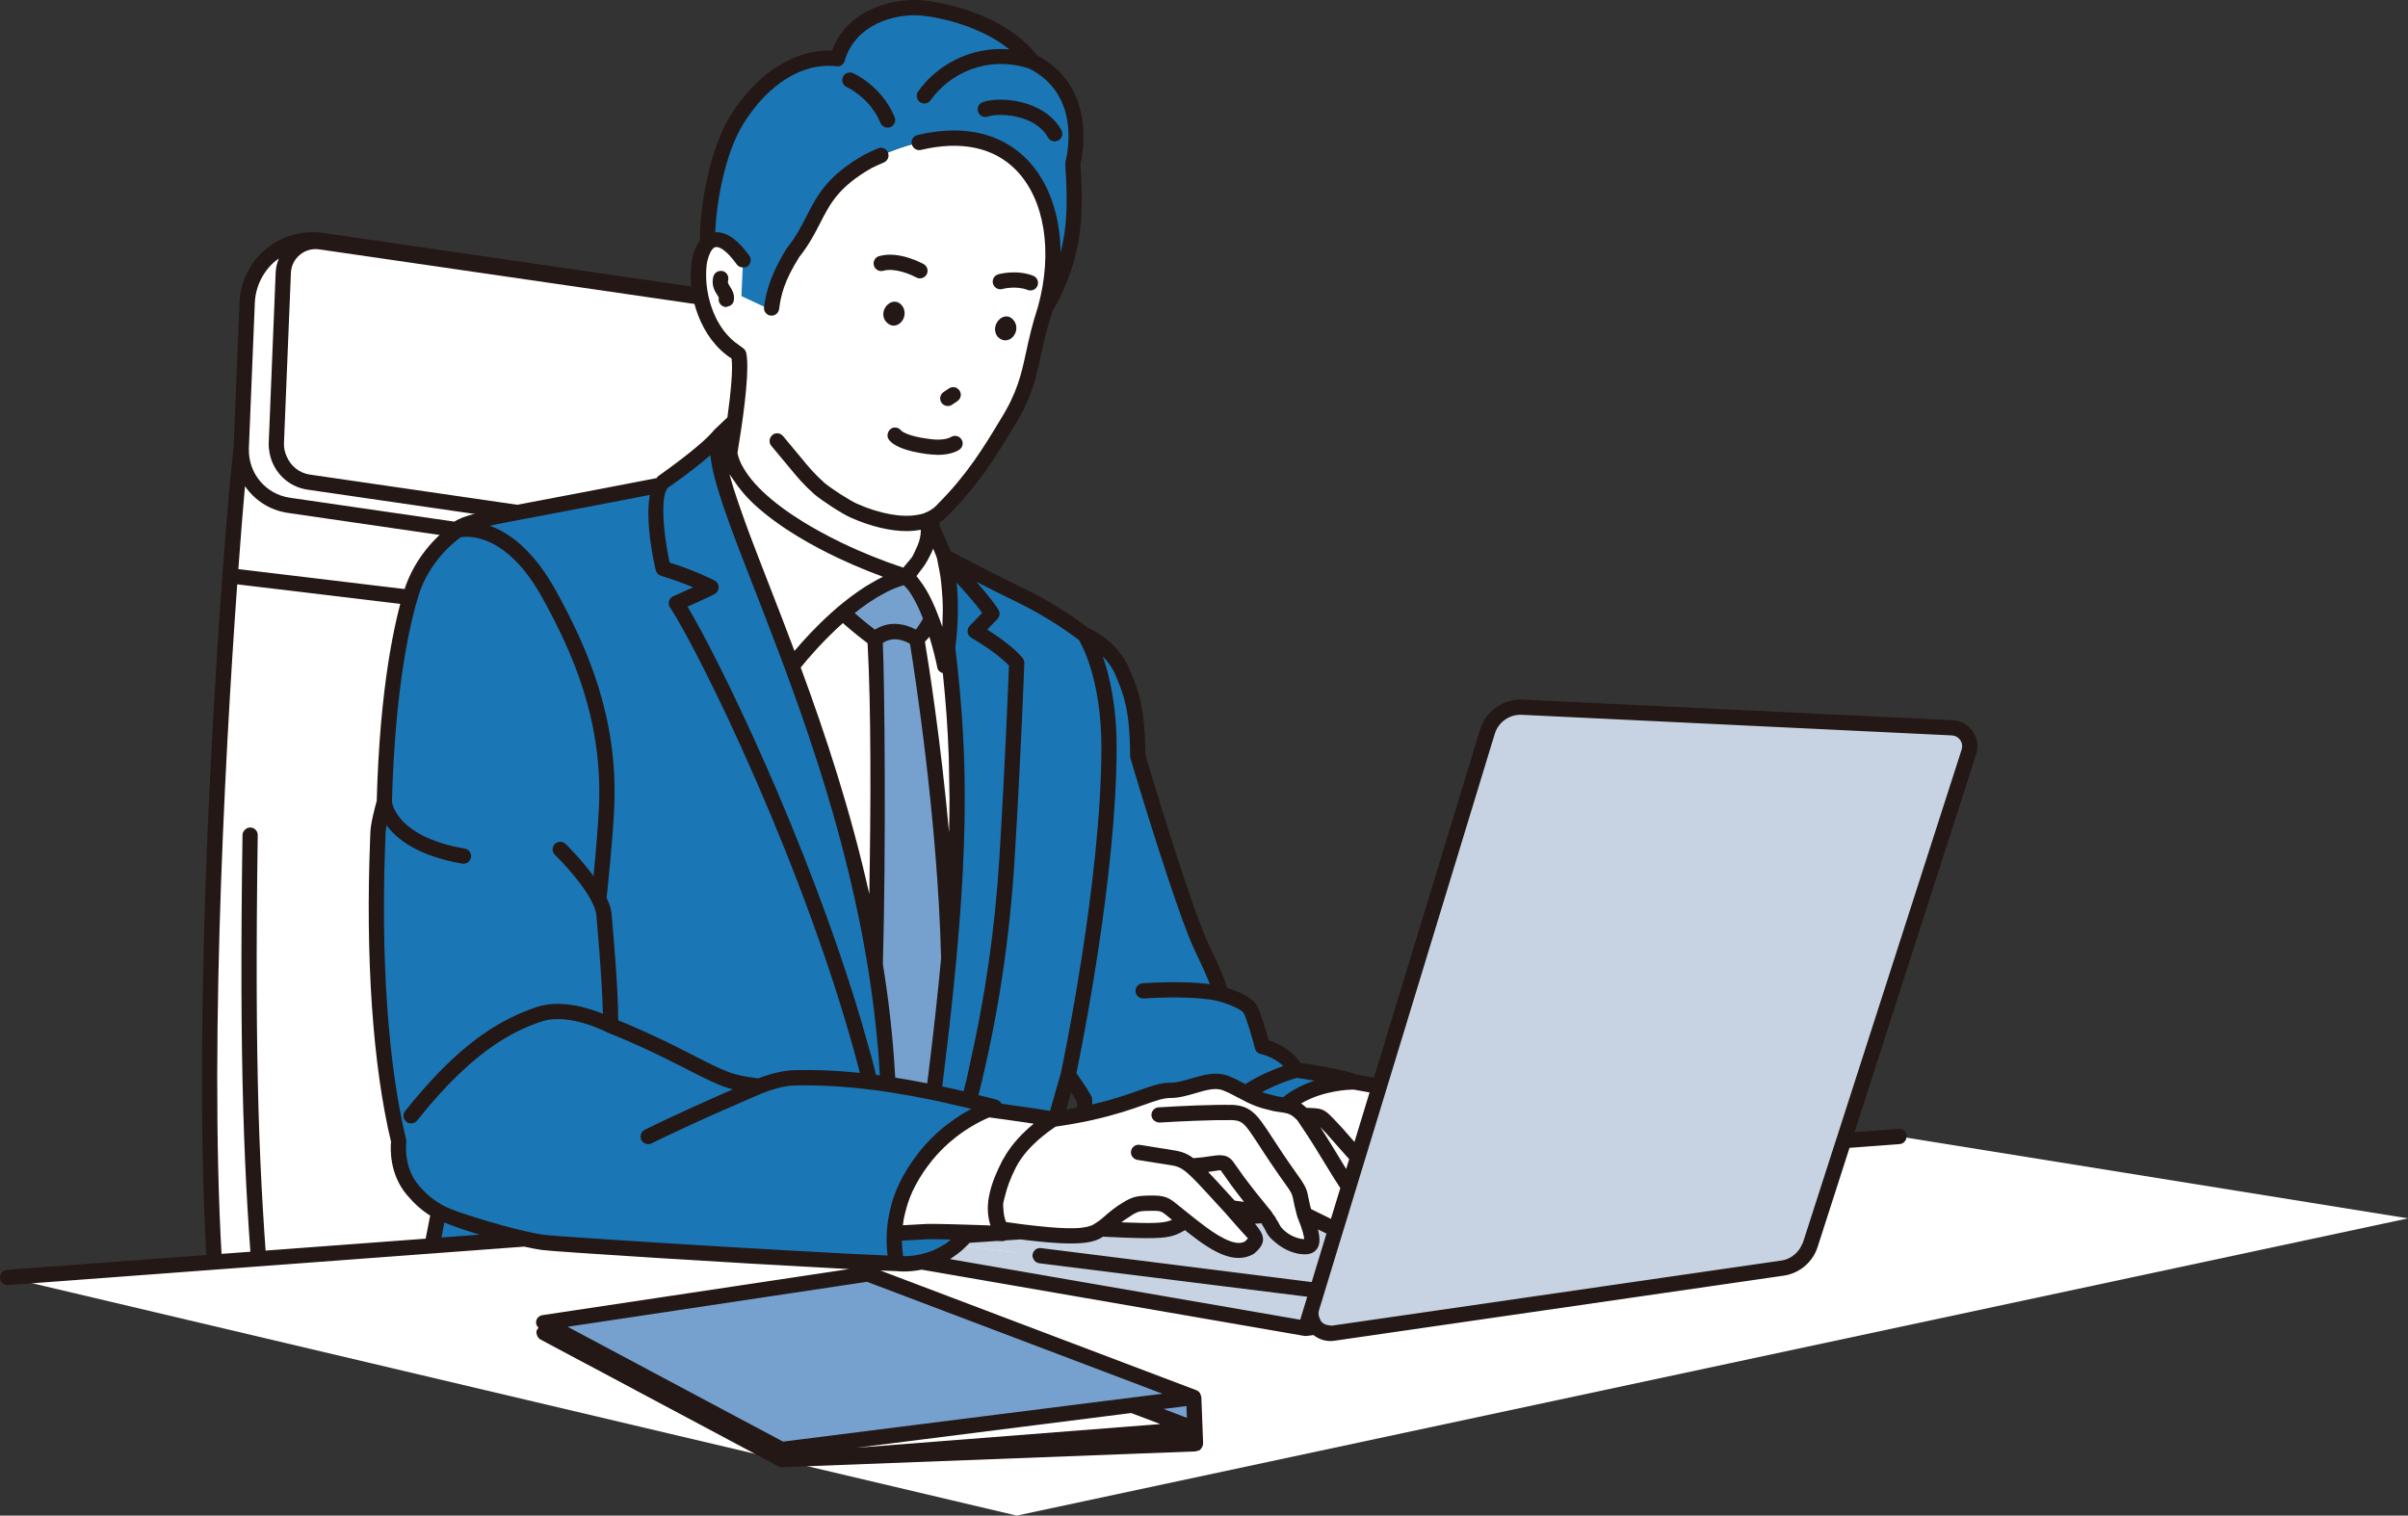
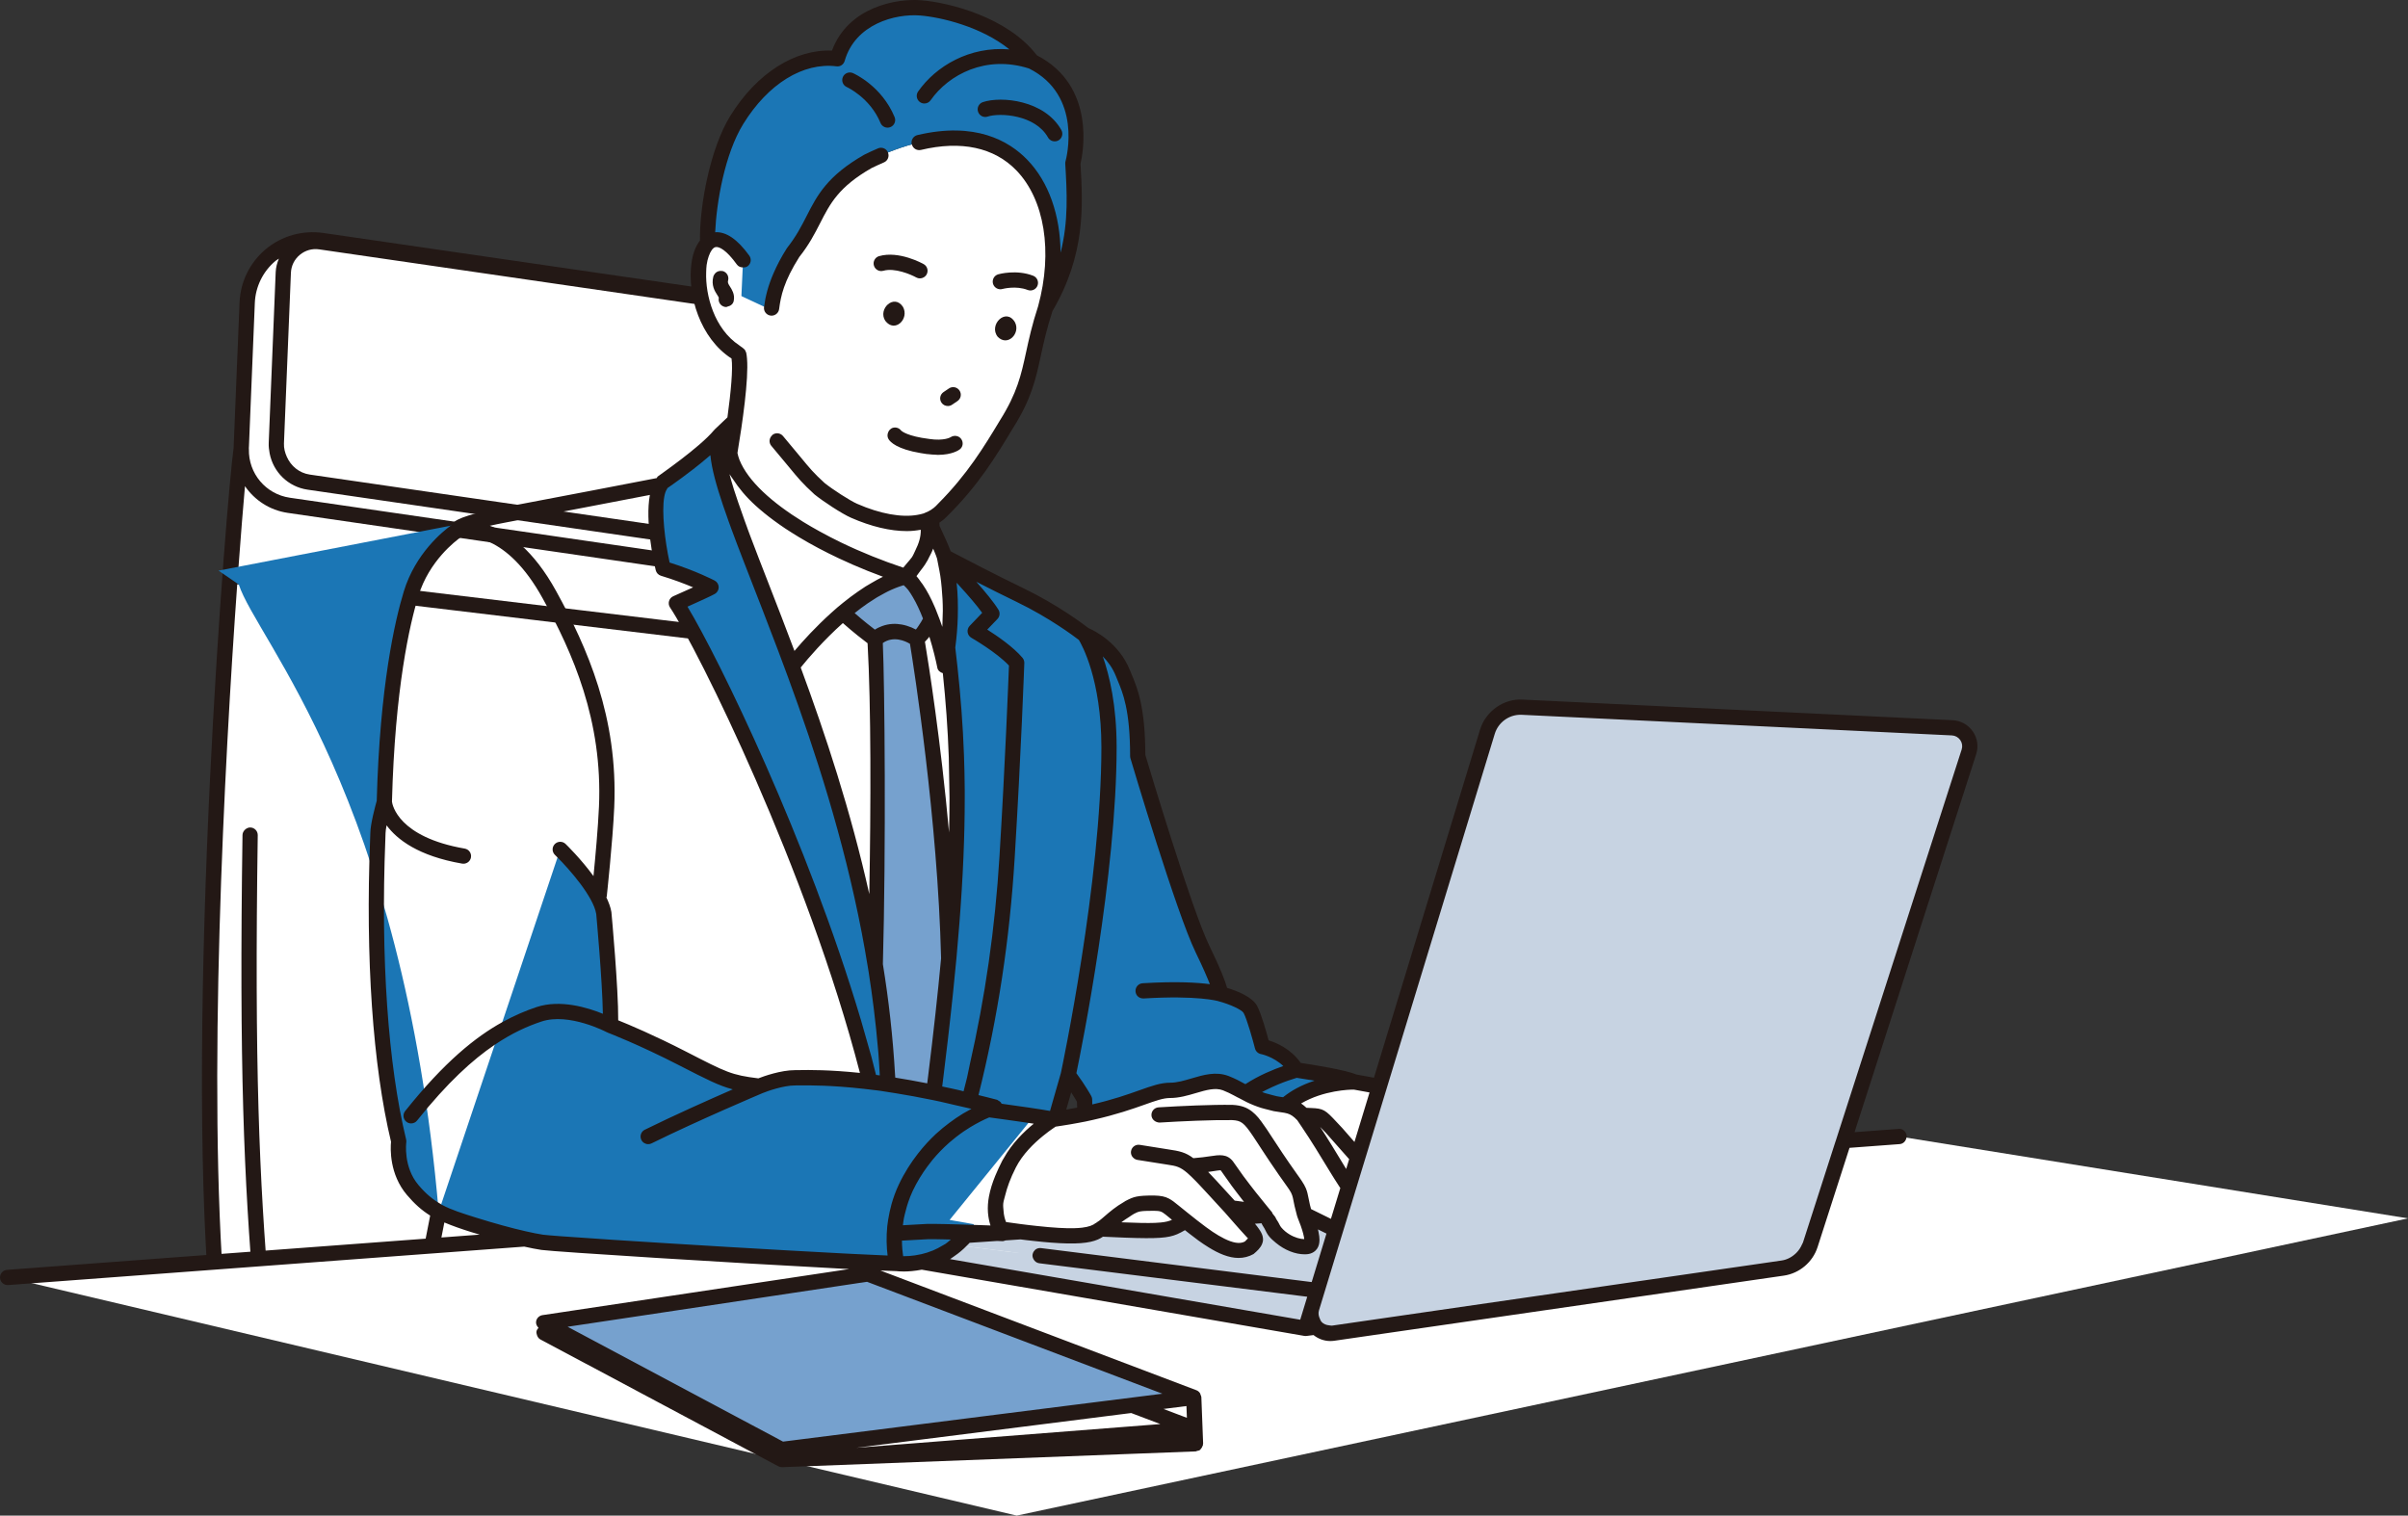
<svg xmlns="http://www.w3.org/2000/svg" id="_レイヤー_2" data-name="レイヤー 2" viewBox="0 0 1162.57 731.76">
  <rect x="0" y="0" width="1162.57" height="731.76" fill="#333333" stroke="none" />
  <defs>
    <style>
      .cls-1 {
        fill: #ebecec;
      }

      .cls-2 {
        fill: #fff;
      }

      .cls-3 {
        fill: #c7d3e2;
      }

      .cls-4 {
        fill: #231815;
      }

      .cls-5 {
        fill: #1b76b5;
      }

      .cls-6 {
        fill: #76a1ce;
      }
    </style>
  </defs>
  <g id="_レイヤー_1-2" data-name="レイヤー 1">
    <g>
      <g>
        <path class="cls-2" d="m429.37,278.35c-5.43,56.68-13.08,192.45-8.53,346.72l-315.72,6.38c-12.92-149.13,9.95-411.24,11.4-415.29" />
        <path class="cls-1" d="m126.74,631.45c-5.27-60.86-7.66-114.12-5.98-228.25" />
        <path class="cls-2" d="m383.36,279.45l-243.96-35.49c-13.59-1.98-23.48-13.9-22.92-27.62l2.87-70.23c.77-18.73,17.58-32.68,36.13-29.98l237.23,34.51c10.43,1.52,18.02,10.67,17.59,21.2l-3.61,88.26c-.49,12.09-11.35,21.1-23.33,19.36Z" />
        <path class="cls-2" d="m405.68,270.11l-256.66-37.33c-9.26-1.35-16-9.47-15.62-18.82l3.37-82.36c.38-9.27,8.7-16.18,17.89-14.85l259.77,37.79c7.57,1.1,13.09,7.75,12.78,15.4l-3.48,85.21c-.38,9.35-8.78,16.32-18.04,14.97Z" />
        <line class="cls-5" x1="113.95" y1="278.35" x2="427.02" y2="315.94" />
        <path class="cls-4" d="m433.04,278.7c.2-2.02-1.29-3.82-3.32-4.02-1.96-.15-3.55,1.14-3.91,2.96-.02.12-.09.23-.11.36-.87,9.12-1.81,20.58-2.75,33.74l-307.88-36.97c1.22-16.59,2.33-30.18,3.2-40.04,4.66,6.74,11.9,11.61,20.59,12.89l243.96,35.48h.01c1.14.16,2.29.25,3.44.25,5.59,0,11.06-1.95,15.42-5.56,1.43-1.19,2.66-2.55,3.76-4.01.49.06.98.08,1.47.1.34.02.68.07,1.02.07,4.51,0,8.93-1.57,12.43-4.48,4.23-3.52,6.79-8.69,7.02-14.19l3.49-85.22c.39-9.55-6.46-17.8-15.92-19.18l-16.26-2.36c-1.74-.69-3.54-1.26-5.47-1.54l-237.24-34.51c-9.86-1.41-19.95,1.4-27.62,7.78-7.67,6.38-12.31,15.75-12.71,25.7l-2.88,70.24s.01.09,0,.13c-3.11,21.34-23.76,272.08-11.35,415.43.16,1.91,1.76,3.36,3.67,3.36h.07l20.49-.41c.37.12.66.41,1.07.41.1,0,.21,0,.32-.01.53-.05,1.02-.22,1.46-.46l292.39-5.9c.99-.02,1.92-.43,2.6-1.14.68-.71,1.04-1.66,1.01-2.65-3.72-126.2.72-239.32,5.37-307.08.32-.47.72-.9.8-1.51.1-.82-.14-1.58-.52-2.25.98-13.9,1.96-25.92,2.88-35.44Zm-15.99,342.77l-286.96,5.79c-4.93-58.11-7.28-112.21-5.65-224.01.03-2.03-1.59-3.7-3.63-3.73-1.68-.05-3.7,1.59-3.73,3.63-1.64,111.8.69,166.09,5.62,224.26l-14.21.29c-8.46-103.17-.2-258.6,6.04-345.57l307.89,36.97c-4.57,67.46-8.88,178.43-5.38,302.37ZM134.63,124.9c-.86,2.07-1.44,4.26-1.53,6.54l-3.36,82.36c-.07,1.74.12,3.42.44,5.07,1.72,8.99,8.88,16.18,18.32,17.55l247.93,36.06c-3.57,2.73-8.08,4.01-12.55,3.31l-243.95-35.48c-11.62-1.7-20.04-11.74-19.76-23.44,0-.13-.03-.26-.02-.39v-.3s.03-.33.03-.33l2.85-69.6c.32-7.89,3.99-15.3,10.06-20.34.48-.4,1.04-.66,1.54-1.03Zm279.28,33.29c5.72.83,9.86,5.81,9.63,11.59l-3.49,85.21c-.14,3.47-1.7,6.61-4.37,8.82-1.86,1.55-4.1,2.24-6.44,2.48-1,.1-1.98.34-3.02.18l-.9-.13-3.71-.54-131.89-19.18-120.15-17.48c-5.14-.75-9.14-4.15-11.11-8.61-.87-1.98-1.46-4.1-1.37-6.41l3.36-82.36c.14-3.43,1.67-6.53,4.31-8.72,2.64-2.19,6.01-3.14,9.37-2.63l242.58,35.28,7.83,1.14,5.33.77,4.04.59Z" />
      </g>
      <polygon class="cls-2" points="654.02 522.38 692.26 529.33 654.61 557.72 607.4 540.05 612.58 521.47 654.02 522.38" />
      <path class="cls-5" d="m453.72,267.58s20.93,11.11,38.87,19.78c17.94,8.68,31.05,19.1,31.05,19.1,0,0,13.06,4.99,18.46,18.5,2.61,6.53,7.19,14.59,7.19,40.04,0,0,21.99,74.06,31.24,93.15,9.26,19.09,8.68,21.7,8.68,21.7,0,0,12.15,3.18,14.46,7.52,2.31,4.34,5.79,17.94,5.79,17.94,0,0,10.7,1.88,16.35,11.28,0,0,23.29,3.33,28.21,5.79,0,0-21.99-.68-35.49,13.02s-21.22,41.47-21.22,41.47l-70.78-19.48s-3.09-16.39-2.89-26.42c0,0-2.89-5.4-7.91-11.96,0,0-13.11,44.75-17.17,64.42-4.05,19.67-4.63,26.62-4.63,26.62h-35.49s8.51-170.49,11.78-199.04c3.27-28.54-16.51-143.43-16.51-143.43Z" />
-       <path class="cls-5" d="m319.04,234.18s-50.68,9.8-75.37,14.42c-24.69,4.63-22.76,7.33-22.76,7.33,0,0-16.27,10.45-22.45,30.69-2.98,9.75-11.37,40.74-12.92,100.55,0,0-3.09,10.81-3.09,15.05s-5,86.68,10.04,148.79c0,0-1.93,13.31,6.75,23.53,4.24,5,8.12,8.11,12.55,10.47l-11.4,58.28,202.51,4.34,13.61-79.27,8.81-24.7c-17.36-201.35-87.95-276.11-96.49-302.79l-9.8-6.71Z" />
+       <path class="cls-5" d="m319.04,234.18s-50.68,9.8-75.37,14.42c-24.69,4.63-22.76,7.33-22.76,7.33,0,0-16.27,10.45-22.45,30.69-2.98,9.75-11.37,40.74-12.92,100.55,0,0-3.09,10.81-3.09,15.05s-5,86.68,10.04,148.79c0,0-1.93,13.31,6.75,23.53,4.24,5,8.12,8.11,12.55,10.47c-17.36-201.35-87.95-276.11-96.49-302.79l-9.8-6.71Z" />
      <polygon class="cls-2" points="916.85 548.71 3.67 616.77 490.86 731.76 1162.57 588.25 916.85 548.71" />
      <g>
        <path class="cls-2" d="m351.99,255.35s77.67-6.74,108.27,28.94l4.37,240.12-37.96-2.31s-19.71-116.52-44.01-170.12c-24.3-53.6-30.67-96.63-30.67-96.63Z" />
        <path class="cls-6" d="m453.72,535.4l-34.25-16.39c2.41,2.4,6.66-148.46,2.97-210.39-3.23-54.3,20.25,0,20.25,0,0,0,25.98,153.19,10.79,229.81" />
        <path class="cls-2" d="m356.65,171.06c2.75,11.47-6.88,61.78-6.88,61.78l83.1,62.16,17.55-31.74-2.32-44.56" />
        <path class="cls-5" d="m446.51,560c22.17-161.35,18.12-203.41,4.29-295.34,0,0,21.54,21.06,28.1,31.63l-8.1,8.44s13.89,7.91,20.06,15.24c0,0-1.54,43.2-4.63,93.73-3.09,50.53-11.16,96.35-25.97,145.42" />
        <path class="cls-6" d="m453.72,287.78c-1.25,2.22-3.18,13.95-11.02,20.84,0,0-11.11-8.52-20.25,0,0,0-18.19-13.09-27.04-25.17,0,0,34.51-7.18,41.88-5.1,7.37,2.07,16.43,9.43,16.43,9.43Z" />
        <path class="cls-2" d="m437.29,278.35c-42.82-13.69-99.12-45.32-82.63-75.06l-7.11,6.75-15.82,30.09,49.37,83.13s28.02-37.76,56.18-44.9h0Z" />
        <path class="cls-2" d="m456.15,321.66s-6.63-34.05-18.86-43.31h0c9.48-9.64,15.48-21.47,6.51-36.3,0,0,11.22,22.58,12.2,26.8,2.52,10.82,4.94,28.29.15,52.81Z" />
        <path class="cls-5" d="m428.78,564.33c-16.78-105.96-84.89-247.06-102.25-273.1,0,0,14.46-6.36,16.78-7.71,0,0-9.64-5.01-23.14-9.06,0,0-7.91-33.37,0-41.85,0,0,20.06-13.69,27.39-22.57h0c-12.74,27.19,89.38,181.67,81.22,354.3" />
      </g>
      <g>
        <path class="cls-3" d="m838.21,614.91l-207.91,26.45-191.43-33.15,214.66-14.3,184.52,14.3c4.04.31,4.18,6.18.16,6.69Z" />
        <polyline class="cls-3" points="438.86 598.31 438.86 608.21 630.3 641.36 635.88 623.05" />
        <polyline class="cls-3" points="438.86 598.31 653.52 584.01 870.84 600.85 635.88 623.05 502.14 606.25" />
      </g>
      <g>
        <path class="cls-5" d="m433,610.04s24.11,3.19,37.23-18.94c16.27-27.43,10.21-56.57,10.21-56.57l-53.23-2.12-25.8,54.71" />
        <path class="cls-2" d="m659.52,563.32l-14.18-16.19c-9.26-9.8-6.53-8.06-16.2-8.71-5.25-5.56-8.08-4.47-13.42-5.56-12.85-2.72-15.03-6.43-23.89-9.9-8.39-3.18-17.5,3.47-26.9,3.47s-20.29,8.97-56.51,13.98l-11.57,1.35-38.38,47.25,24.51,4.33c33.73,4.92,43.47,4.05,48.39,0,34.86,1.69,32.84.68,41.08-3.85,10.27,8.25,22.13,17.7,30.38,13.16,5.79-4.92,4.48-4.48-8.53-19.53,12.44,1.74,15.33,1.16,18.3,6.36,3.13,8.68,11.64,12.44,17.29,12.44,3.62,0,5.64-1.74,0-15.62l17.65,8.68,12.01-31.68Z" />
-         <path class="cls-2" d="m474.65,535.4s29.12,3.86,33.75,5.01c0,0-14.66,8.68-21.22,21.6-6.56,12.92-9.64,23.72-2.89,33.56,0,0-32.11-1.2-36.45-.96-14.27.77-27,1.54-27,1.54l10.8-58.05,42.04-2.7" />
        <path class="cls-5" d="m270.49,410.06s19.01,18.25,21.04,30.86c0,0,3.76,40.67,3.18,54.18,0,0,14.75,5.59,35.01,16.01,20.25,10.41,22.54,11.57,36.87,13.31,0,0,9.7-4.05,17.23-4.05s38.19-1.74,96.63,14.18c0,0-28.43,7.97-43.11,38.86-9.16,19.29-4.34,36.64-4.34,36.64-28.64-.87-163.17-9.06-171.07-10.22-7.91-1.16-19.85-4.24-33.35-8.49-6.9-2.17-12.14-3.83-16.77-6.31" />
      </g>
      <path class="cls-3" d="m860.68,612.23l-217.04,31.45c-6.84.99-12.38-5.47-10.37-12.08l84.85-278.33c2.23-7.32,9.15-12.2,16.8-11.83l207.6,9.96c5.85.28,9.83,6.04,8.04,11.61l-76.58,237.97c-1.93,5.98-7.09,10.35-13.31,11.25Z" />
      <g>
        <path class="cls-2" d="m354.51,148.73c1.61-13.17,17.48-9.57,28.53-26.95,13.32-16.74,10.38-29.19,36.08-43.89,71.88-35.09,99.79,18.77,85.62,70.84h0c-8.07,24.5-5.42,34.78-18.58,55.68h0c-8.04,13.34-16.53,27.54-31.69,42.43h0c-7.96,8.51-32.94,4.12-50.13-3.44-3.8-1.67-6.5-4.82-8.81-7.55h0c-6.47-6.87-12.91-13.91-25.31-28.58l-7.92-41.58" />
        <path class="cls-5" d="m372.39,149.7c.94-7.78,2.65-15.34,10.65-27.92,13.32-16.74,10.38-29.19,36.08-43.89,71.88-35.09,99.79,18.77,85.62,70.84,15.37-26,16.06-35.32,13.22-69.93,0,0,1.99-8.12.13-16.37-7.66-45.45-55.38-57.16-73.59-58.64-12.95-1.05-34.45,4.29-40.25,24.56-12.73-1.76-39.03,6.48-50.1,31.61-10.27,23.3-15.23,61.8-10.8,66.95l2.78,10.53" />
        <path class="cls-2" d="m356.65,171.06c-29.81-16.74-22.5-79.65,2.1-45.49" />
        <g>
          <path class="cls-2" d="m482.97,135.99s7.55-2.14,14.5.58" />
          <path class="cls-2" d="m444.14,130.73s-10.54-5.91-18.69-3.54" />
          <line class="cls-2" x1="460.19" y1="190.61" x2="457.6" y2="192.36" />
          <path class="cls-2" d="m432.13,210.12s2.26,3.77,15.96,5.47" />
          <path class="cls-2" d="m461.14,214.07s-3.76,2.89-13.05,1.52" />
        </g>
      </g>
      <g>
        <polygon class="cls-6" points="577.17 697.07 377.49 704.69 262.63 643.46 419.84 637.46 577.17 697.07" />
-         <polygon class="cls-6" points="419.84 637.46 418.99 615.07 576.31 674.68 577.17 697.07 419.84 637.46" />
        <polygon class="cls-2" points="576.9 689.93 397.25 703.94 282.4 642.7 419.57 630.32 576.9 689.93" />
        <polygon class="cls-6" points="576.31 674.68 377.3 699.83 262.45 638.6 418.99 615.07 576.31 674.68" />
      </g>
      <g>
        <path class="cls-4" d="m952.45,353.14c-2.24-3.25-5.79-5.22-9.75-5.41l-207.6-9.95c-8.91-.57-17.76,5.49-20.51,14.42l-51.25,168.14-8.41-1.53c-5.37-2.25-20.96-4.73-26.94-5.61-4.81-6.87-11.86-9.79-15.51-10.91-1.11-4.16-3.6-12.99-5.56-16.63-2.34-4.43-10.06-7.35-14.5-8.7-.84-3.15-3.06-9.02-8.58-20.39-8.63-17.79-28.92-85.52-30.88-92.09-.05-23.25-3.85-32.29-6.63-38.91l-.81-1.97c-5.34-13.35-17.25-19.15-20.01-20.34-2.41-1.88-14.78-11.2-31.32-19.21-13.35-6.45-28.48-14.32-35.2-17.85-1.04-2.87-3.17-7.6-5.38-12.3l-.08-1.54c1.29-.84,2.48-1.79,3.51-2.89,15.31-15.04,23.77-29.08,32.23-43.1,8.75-13.9,10.85-23.55,13.26-34.7,1.32-6.09,2.82-12.98,5.62-21.52,15.9-27.18,14.71-50.46,13.51-71.01,1.18-5.03,7.58-37.69-21.07-52.44C486.37,8.13,457.98,1.2,444.8.13c-11.72-.97-35.19,3.03-43.14,24.31-17.68-.75-36.27,10.75-49.12,31.58-9.72,15.78-14.82,43.38-14.6,60.12-2.02,2.6-3.48,6.21-4.11,10.95-2.05,15.38,4.14,36.22,19.36,46.02.72,4.99-.3,16.08-1.99,28.4l-6.18,5.87c-.08.08-.13.19-.21.28-.02.03-.06.02-.09.05-6.91,8.36-26.42,21.73-27.23,22.4-.18.19-.26.51-.43.72-7.71,1.49-51.59,9.97-74.05,14.17-20,3.75-23.95,6.35-25.21,8.64-4,2.89-17.24,13.57-22.84,31.92-4.25,13.92-11.59,45.53-13.07,101.08-.66,2.33-3.09,11.35-3.09,15.61,0,.36-.04,1.32-.1,2.79-2.29,57.58,1.28,109.47,10.09,146.23-.31,3.21-.84,15.65,7.67,25.67,3.65,4.3,7.19,7.46,11.23,9.97l-2.18,11.14-202.1,15.06c-2.02.14-3.54,1.91-3.39,3.95.14,1.93,1.76,3.4,3.67,3.4.09,0,.18,0,.28-.01l11.59-.86,188.49-14.05,3.81-.28,3.81-.28,41.44-3.09c3.07.68,5.93,1.25,8.3,1.6,6.21.9,94.18,6.4,143.82,8.99,1.27.07,2.49.13,3.71.19.35.02.7.04,1.05.05l-1.09.16-3.84.58-143.14,21.51c-1.57.24-2.81,1.45-3.08,3.01-.19,1.12.27,2.12.98,2.93.06.07.12.13.19.2-.4.45-.8.92-.95,1.54-.16.67-.01,1.32.19,1.94.29.88.8,1.67,1.66,2.13l3.1,1.65,100.48,53.57,11.28,6.01c.53.29,1.13.43,1.74.43h.14l12.18-.46,187.51-7.16c.22,0,.37-.19.58-.23.49-.1,1-.16,1.42-.46.06-.04.08-.12.14-.17.14-.11.21-.26.33-.39.39-.42.67-.93.83-1.5.03-.13.16-.2.18-.33.02-.1-.06-.19-.05-.29.01-.16.1-.29.1-.45l-.86-22.4c-.02-.43-.25-.79-.4-1.18-.09-.22-.1-.48-.23-.67-.42-.63-.99-1.17-1.74-1.45l-152.58-57.81c3.03.13,5.67.23,7.77.3.45.05,1.62.18,3.55.18,2.2,0,5.23-.23,8.65-.88l184.66,31.97c.21.04.42.05.63.05.15,0,.31-.01.46-.02l3.39-.43c2.31,1.84,5.14,2.88,8.11,2.88.64,0,1.27-.04,1.91-.13l217.04-31.45h.01c7.54-1.1,13.94-6.5,16.28-13.77l15.42-47.93,24.2-1.8c1.73-.12,3.02-1.45,3.28-3.1.05-.28.13-.55.11-.85-.14-2.02-1.88-3.65-3.95-3.39l-21.21,1.58,58.72-182.49c1.21-3.75.62-7.76-1.62-11Zm-66.24,197.86l-1.22,3.78-13.68,42.5-.83,2.58c-.11.34-.32.61-.46.94-.02.05-.05.1-.07.15-.65,1.49-1.55,2.82-2.68,3.95-1.92,1.92-4.37,3.3-7.12,3.7l-15.45,2.24-3.61.52-3.25.47h-.03s-177.65,25.74-177.65,25.74l-17.06,2.47c-.45.06-.87-.1-1.31-.13-1.46-.12-2.86-.63-3.87-1.8-.34-.4-.45-.89-.67-1.34-.61-1.27-.9-2.66-.46-4.08l1.89-6.2.22-.73.5-1.63.44-1.45,1.13-3.72,6.2-20.33.2-.65,1.14-3.73,1.15-3.77.8-2.61,1.02-3.36.11-.37,1.15-3.77,1.77-5.81.29-.94.53-1.74,1.15-3.78,1.15-3.77.72-2.35.98-3.21.29-.93,1.54-5.05,1.83-6,5.5-18.04,1.08-3.54,1.08-3.55,51-167.31c1.68-5.52,6.76-9.25,12.47-9.25.21,0,.42.01.64.02l207.59,9.95c1.64.08,3.12.9,4.06,2.25.92,1.34,1.17,3,.67,4.55l-59.64,185.34-1.21,3.78Zm-673.1,46.48l1.42-7.25c3.93,1.65,8.13,3.13,12.94,4.63,1.43.45,2.74.82,4.12,1.24l-18.48,1.38Zm49.34-1.29c-2.46-.36-5.5-.99-8.77-1.73-6.71-1.52-14.83-3.74-24.01-6.62-6.54-2.05-11.72-3.68-16.14-6.04-.19-.1-.39-.11-.58-.18l.06-.17c-4.01-2.24-7.34-5-10.95-9.26-7.45-8.77-5.93-20.51-5.91-20.63.06-.45.04-.93-.07-1.38-8.75-36.15-12.32-87.58-10.04-144.83.07-1.64.1-2.69.1-3.09,0-.86.22-2.24.5-3.77,5.01,6.77,15.27,14.82,36.48,18.48.22.04.42.05.63.05,1.77,0,3.32-1.26,3.63-3.05.35-2-1-3.9-3-4.25-32.08-5.55-34.93-21.07-35.14-22.66,1.44-54.79,8.6-85.75,12.76-99.32,5.18-16.98,18.05-26.65,20.42-28.32,3.33-.62,22.05-2.39,39.64,29.58,14.44,26.27,28.96,58.76,27.12,100.51-.45,10.19-1.74,24.34-2.65,33.48-6.03-8.28-13.01-15.08-13.49-15.54-1.46-1.39-3.79-1.35-5.21.11-1.41,1.47-1.36,3.79.11,5.21.35.33.82.81,1.24,1.24,5.68,5.69,17.32,18.84,18.68,27.29.04.35,2.93,31.85,3.21,48.17-7.25-2.95-20.55-7.07-32.04-3.23-5.03,1.67-10.53,3.97-16.51,7.27-12.79,7.06-27.97,19.17-46.91,42.93-1.27,1.58-1.01,3.9.59,5.17.68.54,1.48.8,2.29.8,1.08,0,2.15-.47,2.88-1.39,14.73-18.47,26.96-29.48,37.5-36.6,8.5-5.74,15.92-9,22.49-11.19,13.35-4.47,31.45,5.06,31.63,5.16.1.05.2.05.3.09.05.02.07.08.13.1.14.06,14.81,5.65,34.62,15.84,13.38,6.88,19.14,9.81,25.74,11.54-11.12,4.85-28.36,12.53-42.47,19.49-1.82.89-2.57,3.1-1.66,4.93.64,1.29,1.94,2.04,3.3,2.04.55,0,1.11-.11,1.63-.38,22.4-11.06,52.88-23.97,53.43-24.2,0,0,0,0,0,0,2.51-1.05,10.24-3.77,15.81-3.77l2.06-.02c5.04-.04,15.42-.12,31.22,1.66.88.1,1.8.21,2.72.32.39.05.76.09,1.15.14.93.12,1.74.19,2.7.32.41.06.8.1,1.21.16.09.01.2.03.29.04.67.09,1.46.24,2.15.34.15.02.31.05.46.07.34.05.72.11,1.06.17,1.2.18,2.45.38,3.7.58,2.67.43,5.41.9,8.31,1.43.07.01.15.03.22.04,1.82.34,3.74.72,5.66,1.1,1.23.24,2.36.44,3.63.71,1.19.25,2.38.5,3.6.76.21.04.44.11.65.15.99.22,2.09.49,3.11.72.16.04.33.08.49.12.18.04.37.09.56.13,1.19.27,2.39.55,3.61.84.01,0,.02,0,.03,0,.28.07.55.13.84.19.95.23,1.84.42,2.81.65.33.08.62.14.96.22.69.17,1.29.29,1.99.46-.22.11-.47.27-.7.39-.57.3-1.17.65-1.77.99-.21.12-.41.22-.62.34-.32.19-.61.33-.93.52-.92.55-1.91,1.22-2.88,1.86-.14.09-.27.17-.41.26-.08.05-.15.1-.23.15-1.05.7-2.12,1.49-3.2,2.3-2.09,1.56-4.22,3.28-6.36,5.25-1.44,1.33-2.87,2.78-4.29,4.31-1.51,1.62-2.98,3.37-4.43,5.23-3.34,4.29-6.5,9.16-9.2,14.85-1.53,3.23-2.66,6.39-3.53,9.45-.36,1.28-.67,2.52-.93,3.76-.28,1.28-.52,2.52-.71,3.74-.17,1.1-.35,2.2-.45,3.25-.13,1.28-.21,2.52-.26,3.7-.06,1.3-.07,2.53-.05,3.69.04,2.64.24,4.96.48,6.78-.27-.01-.6-.03-.88-.04-3.82-.16-8.5-.37-13.81-.64-1.2-.06-2.41-.12-3.67-.18-1.21-.06-2.44-.12-3.71-.19-31.27-1.62-78.36-4.43-110.19-6.51-10.73-.7-19.7-1.31-25.76-1.77-4.28-.32-7.12-.57-8.06-.7Zm51.31-357.23c-2.37,12.7,1.74,31.76,2.83,36.36.31,1.27,1.26,2.3,2.53,2.67,6.18,1.86,11.57,3.93,15.51,5.6-3.2,1.46-6.85,3.08-9.57,4.28-1,.44-1.75,1.29-2.05,2.33-.31,1.05-.13,2.18.47,3.08,13.56,20.34,66.3,126.78,91.69,224.74-14.74-1.53-24.51-1.44-29.38-1.35l-1.96.02c-6.83,0-14.98,2.9-17.71,3.96-12.92-1.6-15.35-2.85-34.7-12.81-15.66-8.05-27.93-13.2-32.95-15.21.1-15.44-3.11-50.47-3.29-52.28-.36-2.26-1.3-4.67-2.43-7.1.03-.14.17-.22.18-.36.03-.27,2.89-26.66,3.62-43.08,1.92-43.57-13.09-77.22-28.03-104.39-10.95-19.91-22.78-28.25-32.03-31.57,2.24-.5,4.79-1.04,7.88-1.62,19.53-3.66,55.29-10.55,69.41-13.27Zm8.49-3.31c.17-.12,1.19-.82,2.69-1.88,2.34-1.66,5.93-4.26,9.81-7.27,2.42-1.88,4.91-3.89,7.28-5.94.31-.26.63-.52.93-.79.17,1.68.44,3.47.81,5.39,1.38,7.11,4.2,15.97,8,26.54.43,1.19.84,2.36,1.3,3.59,1.71,4.66,3.63,9.68,5.68,14.99,1.73,4.48,3.52,9.11,5.46,14.07,1.18,3.03,2.41,6.18,3.64,9.35,2.52,6.49,5.13,13.29,7.78,20.32,1.57,4.16,3.15,8.41,4.75,12.75,13.24,36.03,26.89,78.05,35.68,123.66,1,5.21,1.94,10.47,2.8,15.77.18,1.07.35,2.14.53,3.22.91,5.79,1.73,11.62,2.46,17.5.82,6.63,1.53,13.31,2.09,20.05.04.46.09.92.13,1.38.24,3.01.4,6.05.58,9.09.04.59.07,1.19.1,1.79-.62-.08-1.21-.16-1.81-.24-.07-.27-.14-.54-.21-.81-.58-2.26-1.12-4.5-1.72-6.77-.12-.43-.21-.86-.33-1.29-.97-3.57-2.03-7.17-3.06-10.75-.67-2.33-1.29-4.65-1.99-6.97-25.83-86.79-68.51-174.29-83.72-199.49,4.56-2.03,11.56-5.19,13.25-6.18,1.16-.68,1.86-1.93,1.82-3.27-.03-1.34-.79-2.56-1.98-3.17-.38-.2-9.13-4.73-21.72-8.69-2.28-10.46-3.9-24.46-2.57-31.77.28-1.53.68-2.77,1.25-3.6.1-.16.17-.42.28-.54Zm18.88-107.58c.24-1.75.61-3.14,1.04-4.36.89-2.57,2.06-4.05,3.1-4.35.02,0,.04-.03.06-.04,1.86-.47,5.49,1.53,10.44,8.41.69.96,1.74,1.34,2.83,1.38.8.03,1.62-.05,2.31-.54,1.65-1.19,2.03-3.49.84-5.14-5.76-8.01-11.27-11.65-16.47-11.3.65-14.47,4.62-37.76,13.54-52.24,12.01-19.48,28.94-29.84,44.99-27.87,1.92.27,3.49-.9,4-2.64,5.1-17.82,24.46-22.85,36.41-21.9,10.02.81,29.53,5.37,43.1,16.36-19.26-1.58-35.5,8.11-44.06,20.34-1.16,1.66-.76,3.96.91,5.13.64.44,1.38.66,2.11.66,1.16,0,2.3-.54,3.02-1.57,8.69-12.42,26.71-21.97,47.5-15.33,26.05,13.04,17.99,43.47,17.63,44.77-.11.39-.15.8-.13,1.2.8,13.67,1.63,27.65-2.26,42.95-.16-18.1-5.71-34.16-16.09-44.87-8.78-9.07-25.06-18.51-53.04-11.9-1.97.47-3.2,2.46-2.73,4.44.02.08.08.14.1.22.57,1.84,2.41,2.93,4.34,2.51,19.41-4.63,35.34-1.21,46.05,9.85,13.66,14.11,17.71,39.22,10.55,65.54,0,0,0,0,0,.01-2.94,8.93-4.49,16.05-5.85,22.33-2.37,10.91-4.24,19.54-12.64,32.9-7.71,12.79-15.73,26-29.66,40.01-.43.44-.82.87-1.27,1.31-.57.61-1.28,1.09-1.99,1.58-.1.07-.17.15-.27.21-.9.59-1.91,1.07-3,1.49,0,0,0,0,0,0-.21.08-.38.19-.59.26-.94.31-1.98.52-3.04.71-7.53,1.34-17.86-.41-29.12-5.36-3.37-1.48-11.85-6.92-15.74-10.08-5.32-4.88-6.94-6.86-11.78-12.74-2.04-2.48-4.63-5.62-8.26-9.91-1.32-1.55-3.65-1.76-5.19-.44-.05.04-.04.12-.08.16-1.42,1.33-1.62,3.52-.36,5.02,3.61,4.26,6.17,7.39,8.2,9.84,4.95,6.01,6.8,8.26,12.66,13.63,4.18,3.39,13.3,9.37,17.6,11.25,9.8,4.31,19.07,6.46,26.96,6.46,2.4,0,4.62-.26,6.74-.65.11,3.33-.95,6.65-2.62,9.99-.56,1.11-.94,2.22-1.7,3.34-.64.95-1.62,1.93-2.4,2.89-.56.69-1.09,1.38-1.72,2.08-9.83-3.26-20.11-7.36-29.93-12.1-3.54-1.71-7.01-3.51-10.39-5.37-2.73-1.5-5.4-3.04-7.97-4.62-14.88-9.17-26.68-19.6-30.83-30.04-.44-1.1-.69-2.17-.94-3.23,2.42-14.53,5.45-35.55,4.62-45.55-.09-1.11-.22-2.13-.41-2.94,0-.03-.03-.05-.04-.08-.07-.25-.21-.47-.32-.7-.1-.2-.16-.41-.29-.58-.13-.17-.3-.28-.45-.42-.2-.18-.37-.38-.6-.52-.03-.02-.05-.05-.08-.07-.58-.33-1.05-.78-1.6-1.15-11.96-7.9-16.35-24.04-15.93-35.32.04-1.14.07-2.3.21-3.32Zm149.86,162.62c15.64,7.57,27.59,16.52,29.88,18.29,1.36,2.24,10.87,19,10.88,51.89,0,64.52-18.98,154.45-19.56,157.19-.26.91-2.46,8.42-5.25,18.32-5.15-.93-15.72-2.43-23.38-3.48-.16-.31-.3-.57-.54-.82-.26-.27-.6-.44-.93-.62-.25-.14-.41-.39-.69-.46-3.17-.86-5.98-1.51-8.99-2.27,9.38-37.64,15.05-74.81,17.49-114.78,3.06-49.99,4.62-93.39,4.63-93.82.03-.91-.28-1.81-.86-2.51-4.43-5.26-12.27-10.62-17.03-13.64l4.92-5.12c1.16-1.21,1.36-3.06.47-4.49-2.31-3.73-6.36-8.62-10.66-13.47,6.21,3.17,13.09,6.63,19.62,9.79Zm48.56,37.73c2.56,6.09,6.06,14.43,6.06,36.59,0,.36.05.71.14,1.05.9,3.03,22.18,74.57,31.48,93.71,3.7,7.62,5.74,12.47,6.89,15.41-5.8-.77-15.99-1.46-32.45-.45-2.02.12-3.58,1.87-3.45,3.9.13,2.02,1.68,3.48,3.9,3.45,26.21-1.6,35.89,1.25,35.98,1.28.04.01.09,0,.13.02.02,0,.03.03.04.03,5.55,1.45,11.34,4.16,12.15,5.69,1.73,3.24,4.54,13.45,5.48,17.12.35,1.39,1.5,2.45,2.91,2.71.07,0,6,1.22,10.75,5.77-4.7,1.63-11.74,4.48-18.3,8.75-2.35-1.3-4.78-2.63-8.13-3.94-6.11-2.3-12.05-.55-17.8,1.15-3.63,1.07-7.06,2.09-10.41,2.09-4.53,0-8.87,1.54-14.88,3.68-5.65,2.01-12.71,4.5-22.7,6.8-.02-.75-.04-1.5-.03-2.19.01-.64-.13-1.25-.43-1.81-.11-.21-2.75-5.03-7.21-11.07,2.55-12.25,19.43-95.98,19.43-157.31,0-20.27-3.43-34.66-6.68-43.92,2.39,2.42,4.7,5.47,6.27,9.39l.86,2.09Zm-80.85,279.5c.55-.33,1.09-.77,1.63-1.13.69-.45,1.37-.95,2.04-1.46,1.04-.78,2.04-1.64,3.05-2.57.33-.31.66-.66.99-.99.58-.57,1.17-1.1,1.73-1.73l13.23-.88c.99.04,2.01.07,2.79.1.45-.05.88-.22,1.31-.37l6.47-.43.77-.05c1,.13,1.96.25,2.92.36,1.31.16,2.46.28,3.67.41,2.98.33,5.72.59,8.19.78,11.95.92,18.43.3,22.55-1.5.91-.4,1.72-.85,2.46-1.36,4.11.2,7.67.35,10.84.47,15.63.58,20.74.14,24.97-1.66,1.25-.53,2.43-1.18,3.79-1.96.66.53,1.33,1.05,2,1.58,1.47,1.16,2.96,2.3,4.46,3.39,1.64,1.2,3.31,2.3,4.97,3.33,4.84,2.99,9.72,5.11,14.44,5.11,2.48,0,4.9-.58,7.24-1.88,1.7-1.44,3.39-2.95,4.15-4.96.2-.53.37-1.06.42-1.67.05-.69-.04-1.35-.2-2.01-.27-1.09-.91-2.27-1.83-3.57-.52-.73-1.11-1.54-1.86-2.43l3.16-.21s.06.07.08.12c.32.89.91,1.53,1.33,2.34.63,1.23,1.21,2.51,2.02,3.56,1.04,1.34,2.26,2.38,3.51,3.42,4.24,3.52,9.34,5.54,13.89,5.54,1.04,0,4.18,0,6.03-2.75.76-1.12,1.11-2.49,1.13-4.2.01-1.05-.15-2.27-.43-3.63-.1-.49-.16-.92-.3-1.45l2.64,1.3,1.46.72-.88,2.9-6.25,20.51-104.41-13.11-19.13-2.4-7.12-.89c-1.56-.17-2.8.51-3.51,1.6-.31.47-.54.99-.61,1.59h0c-.09.77.11,1.47.44,2.1.54,1.05,1.51,1.86,2.76,2.02l129.43,16.17-3.38,11.1-135.47-23.45-21.26-3.68-1.17-.2-11.13-1.93Zm-19.84-1.5c-1.1.07-2.02.11-2.81.1-.02-.13-.04-.19-.06-.32-.26-1.72-.51-4.18-.54-7.12,0-.03,0-.05,0-.08,1.11-.06,2.23-.13,3.42-.19.89-.05,1.8-.1,2.71-.15.33-.02.63-.04.96-.05,1.8-.1,3.64-.2,5.52-.3.98-.05,3.76-.01,7.3.07,1.17.03,2.36.05,3.68.09.01,0,.02,0,.03,0-.01,0-.02.01-.03.02-.85.7-1.67,1.47-2.53,2.05-.2.13-.4.21-.59.34-.24.15-.47.26-.71.4-1.62.98-3.22,1.84-4.82,2.49-1.93.78-3.77,1.36-5.53,1.76-2.25.51-4.26.79-5.99.9Zm-2.47-18.21c.23-1.21.59-2.49.92-3.76.32-1.25.65-2.48,1.09-3.77.64-1.87,1.35-3.77,2.26-5.7,2.1-4.41,4.51-8.28,7.07-11.76.82-1.11,1.64-2.19,2.49-3.22.07-.09.15-.17.22-.26,2.38-2.85,4.85-5.36,7.31-7.56.25-.23.5-.46.76-.68,1.04-.91,2.08-1.75,3.11-2.55.67-.52,1.33-1.03,1.99-1.5.62-.45,1.24-.89,1.85-1.3.99-.67,1.95-1.29,2.89-1.86,3.6-2.2,6.75-3.73,9.07-4.71.07-.03.13-.05.19-.08,1.12.15,2.27.31,3.57.49,1.22.17,2.43.33,3.75.51,2.41.33,4.89.68,7.35,1.04,1.48.21,2.84.42,4.24.62.85.13,1.78.26,2.58.38-4.73,3.83-10.62,9.62-14.51,16.7-.21.38-.48.72-.67,1.11-1.24,2.44-2.4,4.9-3.42,7.38-1.37,3.33-2.43,6.69-3.05,10.04-.23,1.24-.39,2.48-.47,3.72-.08,1.23-.09,2.46-.01,3.69.02.27.05.55.07.82.09.88.2,1.75.38,2.63.21,1.02.43,2.04.79,3.05-1.23-.04-2.59-.09-4.02-.14-.57-.02-1.2-.04-1.8-.06-.79-.03-1.56-.05-2.38-.08-1.47-.05-2.96-.09-4.46-.14-.83-.02-1.63-.05-2.45-.07-1.26-.04-2.48-.07-3.68-.1-1.28-.03-2.52-.06-3.68-.09-.08,0-.15,0-.23,0-3.71-.08-6.67-.12-7.85-.07-4.15.22-8.12.44-11.74.65.14-1.11.26-2.21.48-3.38Zm-75.58-333.27c-.46-1.25-.9-2.45-1.34-3.67-1.13-3.1-2.17-6.07-3.13-8.9-.71-2.08-1.43-4.19-2.03-6.12-.81-2.6-1.52-5.04-2.12-7.32.44.78,1.12,1.55,1.62,2.33,0,0,0,0,0,.01l.02.02c2.8,4.34,6.35,8.62,10.87,12.74,2.69,2.45,5.64,4.85,8.8,7.18,1.81,1.34,3.68,2.65,5.61,3.95,1.07.71,2.18,1.41,3.29,2.11,1.08.68,2.17,1.36,3.28,2.03,6.08,3.67,12.59,7.11,19.31,10.27,4.55,2.14,9.19,4.17,13.85,6.03,2.44.98,4.88,1.92,7.32,2.81.04.02.08.03.12.05-1.84.87-3.65,1.92-5.45,2.96-.99.57-1.98,1.13-2.95,1.74-.15.1-.3.2-.45.3-1.1.7-2.17,1.43-3.24,2.18-2.44,1.69-4.8,3.46-7.09,5.32-.97.78-1.92,1.55-2.86,2.35-.95.81-1.85,1.63-2.77,2.45-7.54,6.78-13.77,13.62-17.9,18.52-4.34-11.56-8.59-22.52-12.53-32.63-3.18-8.16-6.18-15.87-8.89-23.07-.47-1.25-.91-2.45-1.36-3.67Zm90,10.63c.06.15.11.27.18.42.36.85.68,1.61.9,2.22.23.61.44,1.18.51,1.49.24,1.02.39,2.06.6,3.08.35,1.77.72,3.53.99,5.32.29,1.9.48,3.82.66,5.75,0,0,0,0,0,.01.34,3.58.54,7.21.54,10.91,0,.08,0,.16,0,.23,0,1.3-.07,2.62-.12,3.94-.04,1.24-.03,2.46-.12,3.72-.41-1.24-.9-2.53-1.36-3.8-.61-1.69-1.26-3.34-1.96-5.02-.15-.36-.31-.7-.46-1.06-1.66-3.86-3.56-7.52-5.73-10.68-.23-.34-.48-.63-.72-.95-.74-1.02-1.45-2.12-2.25-2.99.38-.43.6-.86.96-1.3.33-.4.58-.8.89-1.2.77-1,1.57-2,2.22-3,.49-.76.95-1.52,1.38-2.28.17-.3.27-.6.43-.9.8-1.53,1.65-3.07,2.16-4.61.12.27.18.45.3.7Zm18.16,42.37c.13.07,12.08,6.93,18.15,13.4-.31,7.99-1.84,47.42-4.58,92.15-2.13,35.06-6.93,67.93-14.42,100.87-.46,2.02-.79,4.04-1.27,6.06-.51,2.15-1.11,4.33-1.65,6.48-.76-.18-1.62-.42-2.37-.6-1.23-.29-2.35-.52-3.55-.79-.04,0-.06-.01-.1-.02-1.23-.28-2.33-.49-3.53-.75-.26-.06-.51-.11-.77-.16.03-.25.06-.5.1-.75.15-1.21.31-2.46.46-3.66.78-6.26,1.49-12.27,2.18-18.14.92-7.89,1.75-15.46,2.5-22.7.61-5.86,1.17-11.57,1.68-17.05.52-5.68.98-11.14,1.39-16.45,1.78-22.84,2.58-42.48,2.58-60.44,0-1.33,0-2.67,0-3.99-.04-5.8-.17-11.43-.37-16.95-.53-14.56-1.62-28.38-3.13-42.44-.33-3.09-.68-6.19-1.06-9.32.66-5,1.07-9.89,1.2-14.68.15-5.66.04-11.23-.56-16.65.58.62,1.15,1.25,1.72,1.88,4.01,4.4,7.96,8.95,10.62,12.65l-6.04,6.3c-.78.82-1.14,1.95-.99,3.07.16,1.13.84,2.12,1.82,2.67Zm-21.31,215.12c-5.5-1.09-10.65-2.01-15.43-2.76-.03-.51-.07-1.02-.11-1.53-1.03-18.14-3.05-35.93-5.87-53.26,1.55-55.83.87-135.29-.03-155.05,5.12-3.56,10.78-1.01,13.11.39,1.86,11.43,13.42,84.76,15.02,151.86-1.58,17.07-3.65,35.89-6.28,57.03-.14,1.09-.28,2.22-.42,3.33Zm-27.23-232.73c.89-.58,1.77-1.18,2.67-1.73.22-.13.44-.26.66-.39,1.17-.69,2.35-1.33,3.53-1.95.46-.24.92-.49,1.38-.72,1.21-.6,2.43-1.12,3.65-1.62,1.03-.42,2.06-.76,3.09-1.1.29-.1.59-.19.88-.28.74.71,1.49,1.39,2.2,2.32.79,1.04,1.53,2.26,2.27,3.51,1.79,3.03,3.4,6.55,4.85,10.28-.57,1.11-1.22,2.17-1.94,3.22-.48.7-.92,1.43-1.48,2.08-.66-.35-1.38-.69-2.13-1.01-1.45-.6-3.05-1.1-4.74-1.41-2.96-.54-6.21-.44-9.43.75-1.17.43-2.34.96-3.49,1.72-.04-.03-.12-.09-.16-.12-1.01-.77-2.28-1.75-3.74-2.93-1.76-1.41-3.77-3.1-5.88-4.94,2.04-1.64,4.14-3.22,6.29-4.7.5-.35,1.02-.66,1.53-.99Zm32.1,32.06c.27,1.37,1.36,2.25,2.66,2.63,1.4,13.41,2.39,26.67,2.88,40.62l.35,19.47c0,5.43-.07,11.02-.22,16.8-3.98-44.12-9.9-81.65-11.65-92.07.76-.78,1.5-1.56,2.15-2.4,1.86,6.02,3.18,11.59,3.84,14.96Zm-45.6-21.56c5.08,4.49,9.7,8.07,11.93,9.74,1.7,30.15,1.61,78.59.83,121.11-8.96-40.19-21.23-77.24-33.11-109.4,3.65-4.52,11.08-13.18,20.35-21.45Zm110.23,226.57c1.33,2.03,2.28,3.64,2.79,4.54,0,.9.05,1.88.09,2.84-1.69.32-3.41.64-5.25.95.88-3.1,1.7-6,2.37-8.33Zm80.72,2.62c1.25.69,2.56,1.38,3.96,2.07,1.08.53,2.24,1.05,3.54,1.57,1.06.42,2.19.84,3.47,1.24,1.05.33,2.33.63,3.56.94.25.06.48.13.74.19.64.15,1.14.32,1.82.46.84.17,1.54.25,2.28.35.42.06.91.15,1.3.2,1.19.15,2.14.32,3.05.59,1.47.44,2.83,1.25,4.71,3.23.77,1.11,1.44,2.12,2.14,3.17,1.23,1.82,2.38,3.57,3.45,5.22,1.16,1.79,2.25,3.51,3.27,5.16,1.45,2.34,2.84,4.62,4.18,6.82.87,1.43,1.75,2.87,2.63,4.3.71,1.16,1.44,2.34,2.18,3.52.71,1.14,1.5,2.34,2.26,3.52.23.35.44.69.68,1.05l-2.22,7.28-1.15,3.77-1.14,3.73-.03.08-.14-.07-6.54-3.22-2.91-1.43c-.19-.7-.41-1.44-.54-2.03-.28-1.2-.49-2.24-.65-3.11-.34-1.83-.66-3.31-1.3-4.87-.44-1.07-1.12-2.25-1.98-3.54-.33-.5-.6-.95-1.02-1.5-.51-.71-.93-1.32-1.42-2-5.26-7.4-9.04-13.17-11.88-17.54-.24-.37-.44-.67-.67-1.02-.55-.85-1.1-1.69-1.6-2.45-.22-.33-.43-.63-.64-.94-.79-1.18-1.54-2.24-2.26-3.21-.32-.43-.63-.82-.94-1.21-.18-.24-.38-.51-.57-.73-.99-1.18-1.98-2.12-3-2.93-2.49-1.97-5.27-2.99-9.35-3.22-10.2-.17-25.18.54-35.78,1.19-2.03.12-3.58,1.87-3.45,3.9.13,2.02,1.98,3.4,3.9,3.45,10.48-.65,25.16-1.32,35.08-1.19,4.23.24,5.56,1.08,9.97,7.62.69,1.02,1.46,2.19,2.32,3.51.28.43.52.79.82,1.26.46.71,1,1.53,1.51,2.31,2.15,3.28,4.71,7.15,7.98,11.85.77,1.1,1.63,2.31,2.48,3.5.53.75,1,1.43,1.57,2.22.37.5.62.88.89,1.29,1.38,2.07,1.66,3.26,2.1,5.62.12.65.29,1.45.46,2.25.22,1.02.53,2.26.91,3.63.15.54.23.94.41,1.55.02.06.08.08.1.14.02.06,0,.12.02.18.27.66.43,1.13.65,1.71.33.85.7,1.78.95,2.49.54,1.53.87,2.66,1.12,3.62.33,1.28.49,2.2.52,2.72-1.92-.03-4.57-.74-7.11-2.28-1.42-.86-2.81-1.96-4.02-3.42-.56-.68-.94-1.64-1.41-2.46-.46-.8-1.03-1.46-1.38-2.41-.26-.46-.58-.7-.85-1.1-.19-.28-.4-.52-.59-.77-.08-.13-.02-.3-.12-.43l-1.9-2.32-.35-.43c-1.43-1.74-3.46-4.22-5.72-7.08-.87-1.1-1.75-2.25-2.71-3.49-.18-.24-.38-.5-.57-.75-.69-.9-1.36-1.77-2.07-2.74-.21-.28-.39-.5-.59-.78-.84-1.14-1.71-2.42-2.58-3.64-.82-1.15-1.62-2.24-2.45-3.46-2.9-3.68-6.5-3.15-11.09-2.45-1.99.31-4.68.67-8.02.93-3.77-2.84-6.69-3.46-12.24-4.27l-13.64-2.17c-2.03-.31-3.89,1.05-4.21,3.06-.23,1.45.44,2.81,1.57,3.59.44.3.93.53,1.49.62l1.8.28,12.71,2.01c4.22.62,6.16,1,9.79,4.18,1.12.98,2.39,2.21,3.97,3.83.43.45.91.95,1.39,1.45.57.6,1.22,1.3,1.86,1.99.89.96,1.86,2.01,2.92,3.15.09.1.19.21.28.3,1.14,1.25,2.23,2.44,3.59,3.92l3.1,3.37.95,1.03s0,0,0,.01l2.14,2.44,2.75,3.13c.1.11.19.21.29.33.76.85,1.47,1.66,2.14,2.41,1.41,1.59,2.53,2.82,3.17,3.48.25.25.48.49.55.53-.24.4-1.49,1.47-1.49,1.56-2.52,1.4-6.05.54-9.91-1.37-1.83-.91-3.73-2.02-5.65-3.31-1.1-.74-2.2-1.52-3.29-2.33-1.51-1.11-2.98-2.24-4.42-3.37-1.04-.82-2.07-1.64-3.04-2.42,0,0-.02,0-.03,0-.01-.01-.01-.03-.02-.04-.46-.35-.78-.61-1.19-.94-1.81-1.42-3.3-2.64-4.41-3.56-1.96-1.63-3.33-2.67-4.76-3.41-1.83-.95-3.75-1.37-7.11-1.46-8.31,0-9.77.54-13.87,2.67-.23.13-.38.27-.61.4-3.98,2.28-6.93,4.79-9.29,6.84-.55.48-1.03.89-1.52,1.3-.86.72-1.64,1.34-2.26,1.66-.19.1-.31.26-.48.38-.06.04-.14.02-.19.06-1.28,1.05-3.27,1.82-6.54,2.22-1.11.14-2.42.22-3.87.26-4.18.11-9.99-.21-17.96-1.08-1.19-.13-2.38-.26-3.67-.41-1.19-.14-2.38-.29-3.67-.45-.1-.01-.22-.03-.32-.04-2.26-.29-4.68-.62-7.23-.99-.69-1.68-1.09-3.5-1.21-5.4-.08-1.2-.29-2.35-.13-3.68.13-1.14.6-2.5.9-3.75.96-3.91,2.48-8.2,5.16-13.5,3.25-6.4,8.72-11.68,13.11-15.25,1.94-1.58,3.62-2.81,4.82-3.62.54-.36,1-.67,1.3-.87,1-.14,1.92-.3,2.89-.44,2.82-.43,5.49-.88,8-1.36,1.22-.23,2.48-.46,3.63-.69,1.26-.26,2.42-.53,3.6-.79,11.15-2.51,18.94-5.24,24.68-7.28,5.51-1.96,9.14-3.26,12.4-3.26,4.41,0,8.52-1.21,12.49-2.38,5-1.48,9.36-2.73,13.07-1.34,2.07.81,3.7,1.63,5.24,2.45.73.39,1.46.77,2.15,1.15Zm49.33,24.96l4.16,4.69-.22.72-1.22,4.01c-1.22-1.96-2.38-3.88-3.54-5.8-.24-.39-.49-.79-.72-1.18-.78-1.29-1.57-2.59-2.38-3.91-1.01-1.65-2.06-3.35-3.18-5.12-.86-1.37-1.8-2.82-2.76-4.29.68.65,1.49,1.49,2.68,2.77l1.98,2.23,5.21,5.88Zm-52.73,17.32c.12.16.22.28.33.44.91,1.24,1.77,2.36,2.64,3.49.02.02.03.04.05.06.79,1.03,1.55,2.04,2.29,2.98.28.36.53.67.81,1.01-.18-.02-.3-.04-.48-.07l-1-.13-3.03-.4-2.88-3.14-.33-.36c-.24-.26-.4-.44-.63-.69-.81-.88-1.47-1.6-2.21-2.41-.82-.9-1.73-1.89-2.47-2.7-.23-.25-.48-.51-.7-.75-1.33-1.43-2.48-2.66-3.58-3.8.67-.1,1.45-.2,2.03-.29,1.71-.27,3.6-.58,4.04-.48,1,1.46,1.96,2.79,2.94,4.16.73,1.02,1.47,2.1,2.18,3.06Zm-36.87,18.13c-3.55.13-8.61.04-16.23-.28,1.07-.85,2.4-1.71,3.79-2.59.78-.5,1.39-.99,2.3-1.49,2.3-1.19,2.85-1.48,9.66-1.48,2.87.08,3.52.18,5.56,1.8.49.39.98.78,1.7,1.38.41.34.95.78,1.44,1.19-1.41.63-3,1.05-5.49,1.29-.81.08-1.69.14-2.72.18Zm96.3-39.08l-5.88-6.72-2.61-2.78c-5.59-6-6.41-6.67-12.6-6.89-.61-.03-1.28-.05-2.06-.09-.91-.88-1.76-1.51-2.59-2.1,10.92-6.4,23.53-6.71,25.33-6.68h.17s7.54,1.37,7.54,1.37l-7.28,23.89Zm-19.85-29.38c-2.68.89-5.42,2.05-8.13,3.51-2.22,1.19-4.38,2.61-6.46,4.27-.92-.11-1.9-.24-2.99-.46-.8-.17-1.38-.35-2.1-.53-1.27-.31-2.51-.63-3.55-.96-.54-.17-1.01-.35-1.51-.53.65-.35,1.28-.67,1.93-1,4.01-2.03,7.84-3.55,10.72-4.55,1.82-.63,3.29-1.09,4.08-1.32,2.56.37,5.53.83,8.61,1.36-.2.07-.41.16-.62.23Zm-61.04,162.58l-11.3-4.28,11.09-1.4.22,5.68Zm-157.53-65.2l3.12-.47.55.21,142.04,53.82h0s-14.17,1.79-14.17,1.79l-7.79.98-6.12.77h0s-1.66.21-1.66.21l-6.13.77-7.79.98h0l-129.6,16.38-6.32.8-3.58.45-88.39-47.13-4.88-2.6-2.31-1.23-3.49-1.86-.66-.35-3.05-1.63-1.23-.65,6.91-1.04,4.16-.62,2.48-.37,116.18-17.46,3.84-.58,3.81-.57,4.09-.62Zm116.73,64.65h0s7.79-.99,7.79-.99l6.13-.77,14.07,5.33-6.78.53-8.61.67-131.37,10.25,118.78-15.02Z" />
        <path class="cls-4" d="m372.04,152.37c.16.02.32.03.47.03,1.83,0,3.41-1.35,3.65-3.21.81-6.21,2.24-13.27,9.75-25.14,4.74-5.95,7.45-11.26,10.08-16.39,4.78-9.35,8.9-17.41,24.74-26.48,2.05-1,4.08-1.93,6.05-2.78,1.81-.78,2.65-2.82,1.97-4.65-.02-.06-.01-.12-.04-.18-.79-1.86-2.95-2.74-4.83-1.93-2.1.89-4.22,1.87-6.6,3.04-17.96,10.27-22.77,19.67-27.86,29.64-2.46,4.81-4.99,9.78-9.49,15.47-2.91,4.58-4.87,8.46-6.46,12.11-2.58,5.92-3.9,11.04-4.57,16.16,0,.06-.03.12-.03.19-.27,2.01,1.16,3.86,3.17,4.12Z" />
        <path class="cls-4" d="m354.24,145.27c.33-1.64.08-3.04-.37-4.22-.41-1.07-.98-1.98-1.44-2.69-.91-1.43-1.19-1.92-.9-3,.51-1.97-.67-3.99-2.63-4.5-.14-.04-.28,0-.42-.02-1.5-.21-2.89.48-3.63,1.73-.17.29-.36.58-.45.92-1.11,4.26.74,7.14,1.85,8.86.38.6.82,1.27.78,1.49-.4,1.99.88,3.92,2.89,4.33.24.05.48.07.72.07s.43-.19.66-.23c1.41-.28,2.65-1.22,2.94-2.72Z" />
        <path class="cls-4" d="m481.71,162.62c4.78,4.9,11.13-1.7,8.29-7.06-4.35-7.31-12.9,1.38-8.29,7.06Z" />
        <path class="cls-4" d="m483.95,139.53c.07-.02,6.51-1.76,12.18.46.44.17.89.25,1.34.25,1.47,0,2.87-.88,3.43-2.34.74-1.89-.2-4.03-2.1-4.77-8.01-3.12-16.5-.8-16.85-.69-1.95.55-3.08,2.58-2.54,4.53.55,1.95,2.61,3.12,4.53,2.56Z" />
        <path class="cls-4" d="m435.94,148.15c-4.27-6.49-12.24,1.04-8.54,6.73,4.6,6.08,11.78-.92,8.54-6.73Z" />
        <path class="cls-4" d="m424.42,123.66c-1.95.58-3.07,2.62-2.5,4.57.58,1.94,2.57,3.06,4.57,2.5,5.42-1.56,13.28,1.79,15.85,3.22.57.32,1.18.46,1.79.46,1.29,0,2.55-.68,3.23-1.88.99-1.78.36-4.02-1.42-5.01-.49-.27-11.93-6.63-21.52-3.85Z" />
        <path class="cls-4" d="m457.6,196.04c.71,0,1.43-.2,2.05-.63l2.59-1.75c1.7-1.14,2.14-3.42,1-5.11-1.13-1.7-3.43-2.15-5.11-1l-2.59,1.75c-1.7,1.14-2.14,3.42-1,5.11.71,1.06,1.87,1.62,3.05,1.62Z" />
        <path class="cls-4" d="m430.24,206.97c-.68.41-1.12,1.02-1.42,1.7-.46,1.05-.49,2.29.15,3.34.88,1.47,4.18,4.84,15.45,6.74,1,.17,1.98.34,3.11.49,0,0,0,0,.01,0,.01,0,.02,0,.03,0,.02,0,.03,0,.05,0,.04,0,.08,0,.13,0,.13.02.23.01.36.03,1.34.17,2.55.25,3.7.28.3,0,.68.07.96.07,6.91,0,10.19-2.33,10.6-2.65,1.57-1.2,1.85-3.4.7-5.01-1.13-1.62-3.42-1.98-5.08-.9-.02.03-3.08,1.96-10.39.87-.01,0-.02,0-.03,0-.02,0-.03-.02-.05-.02-10.27-1.27-13.12-3.7-13.44-4-1.11-1.53-3.24-1.97-4.86-.98Z" />
        <path class="cls-4" d="m408.83,42.04c.11.05,11.22,5.09,16.28,17.32.59,1.42,1.95,2.27,3.4,2.27.47,0,.95-.08,1.41-.28,1.88-.77,2.77-2.93,1.99-4.81-6.23-15.07-19.57-21.01-20.14-21.26-1.86-.79-4.02.04-4.84,1.9-.81,1.86.04,4.03,1.89,4.85Z" />
        <path class="cls-4" d="m476.84,56.28c5.91-1.94,22.97-.9,29.14,10.1.68,1.21,1.93,1.88,3.22,1.88.62,0,1.23-.14,1.8-.46,1.78-1,2.4-3.25,1.42-5.01-8.1-14.43-28.99-16.47-37.89-13.49-1.93.64-2.98,2.72-2.33,4.65.64,1.92,2.72,3.01,4.65,2.33Z" />
      </g>
    </g>
  </g>
</svg>